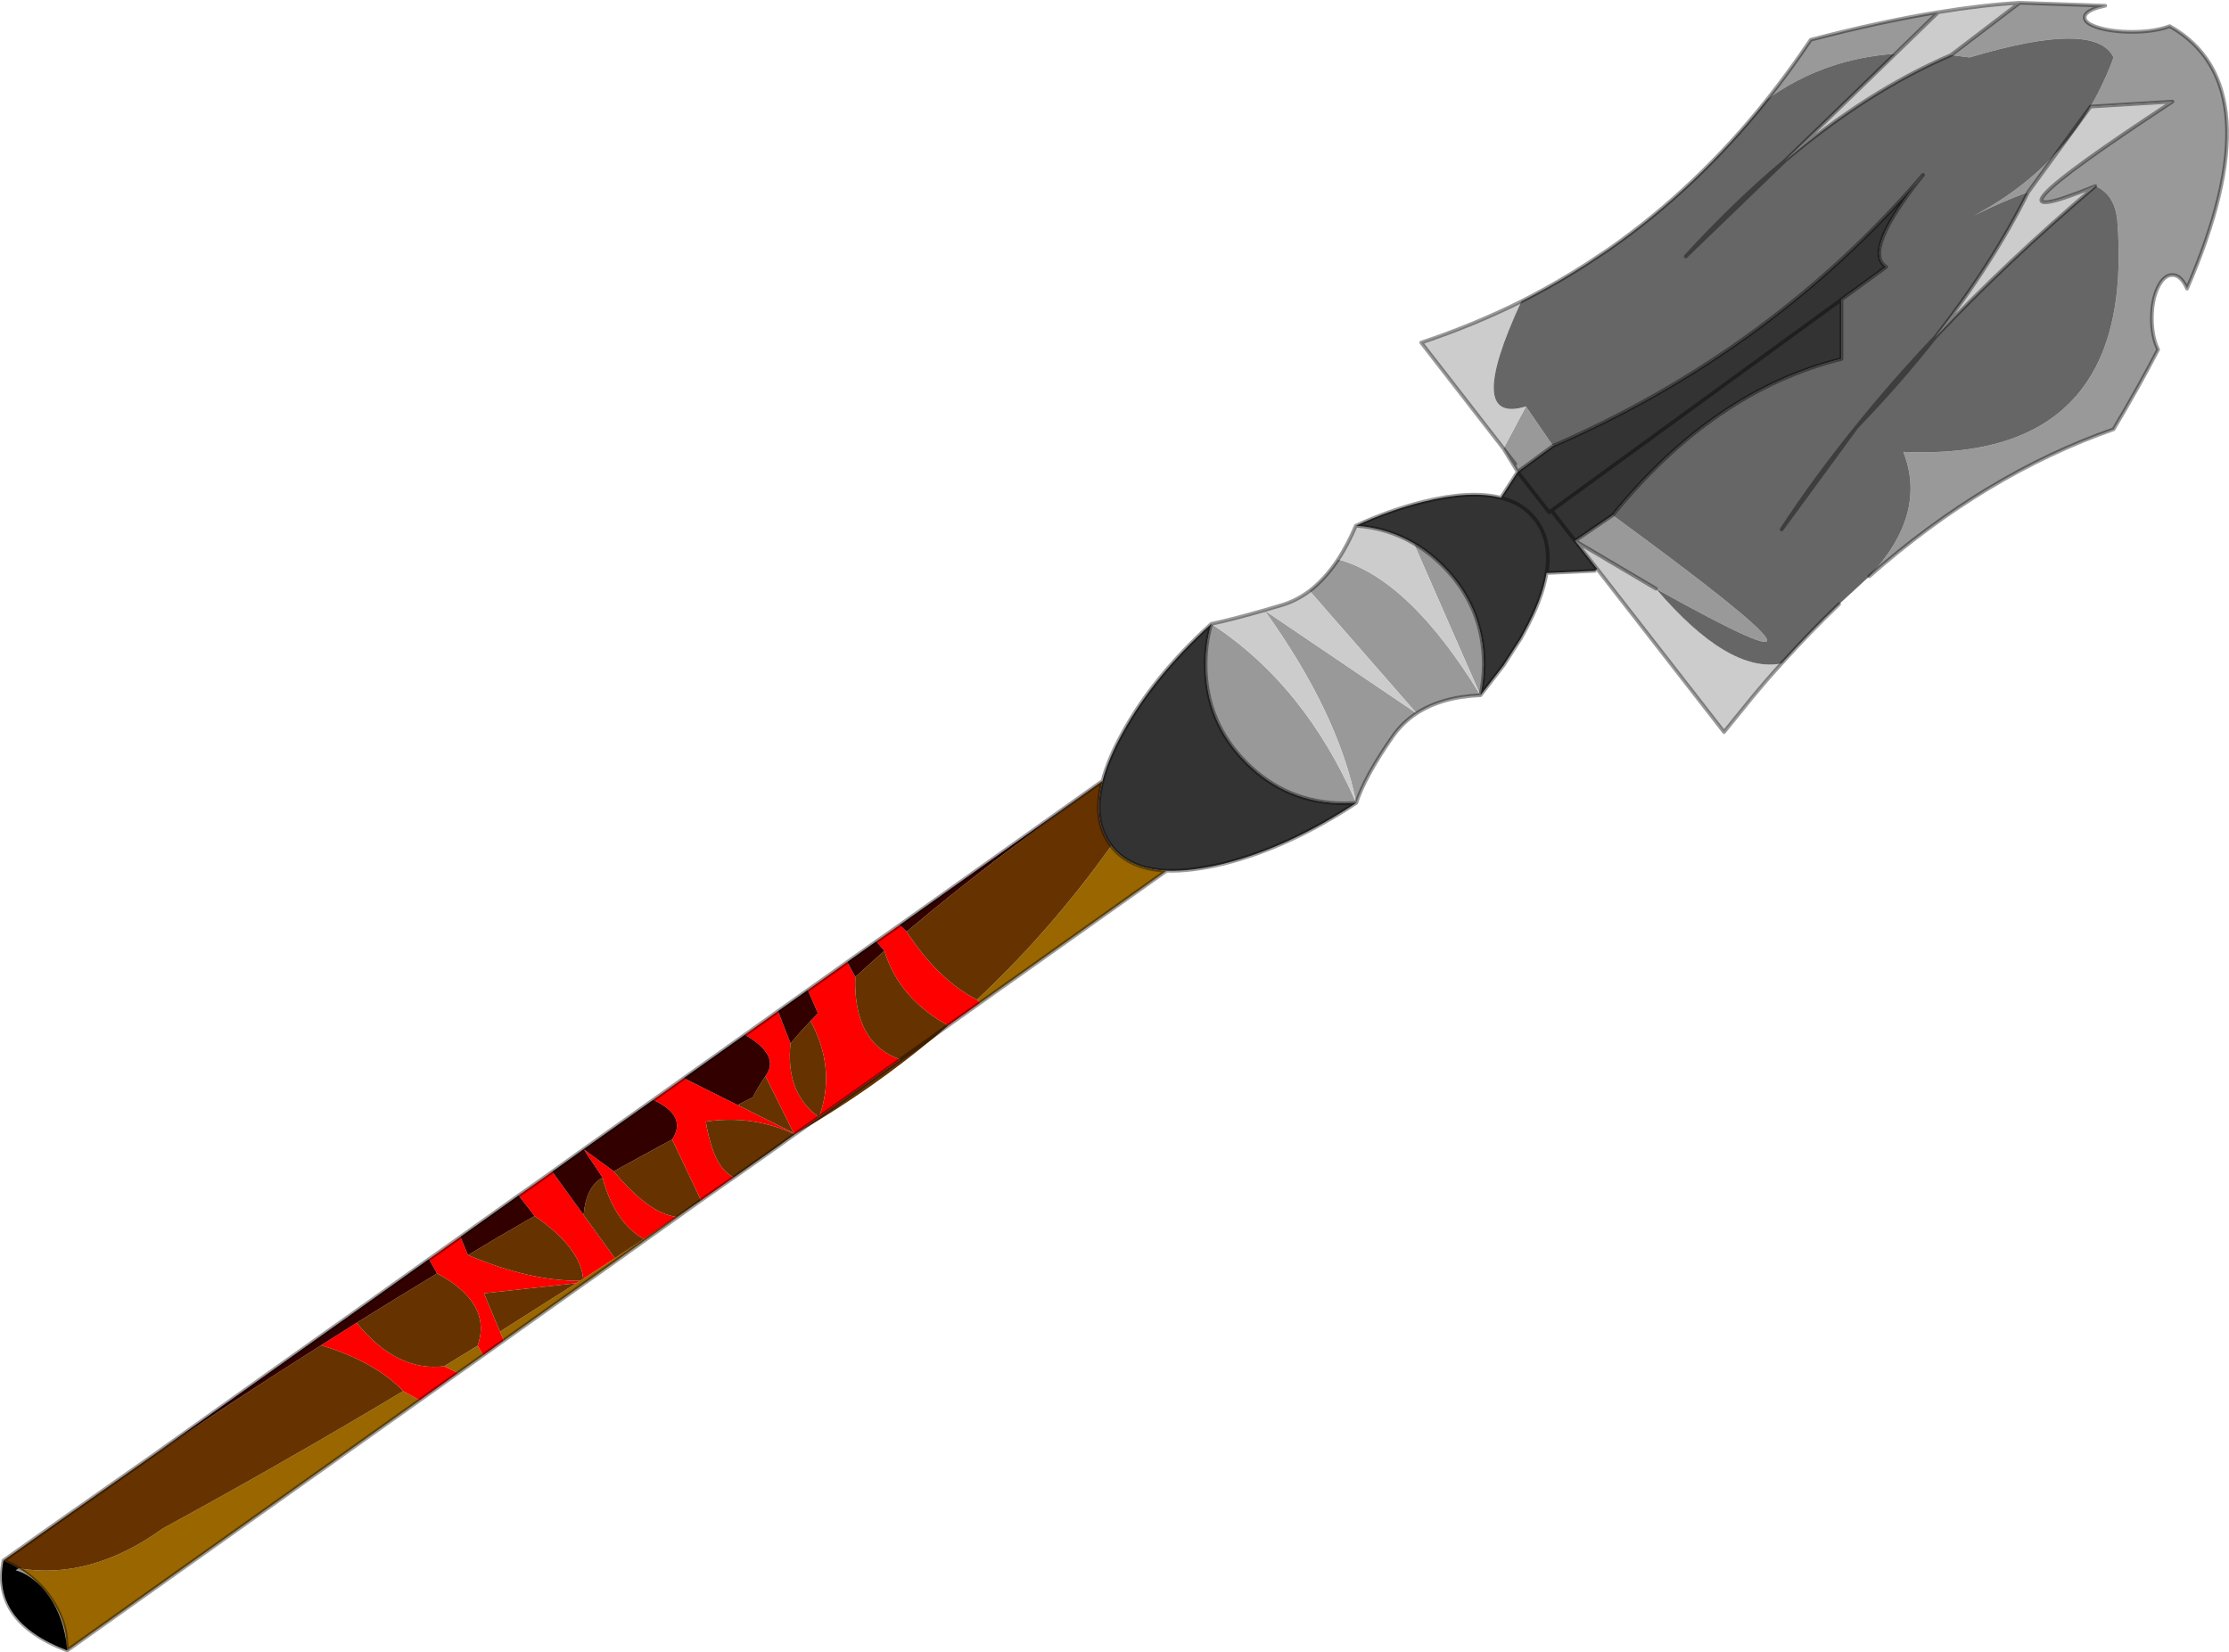
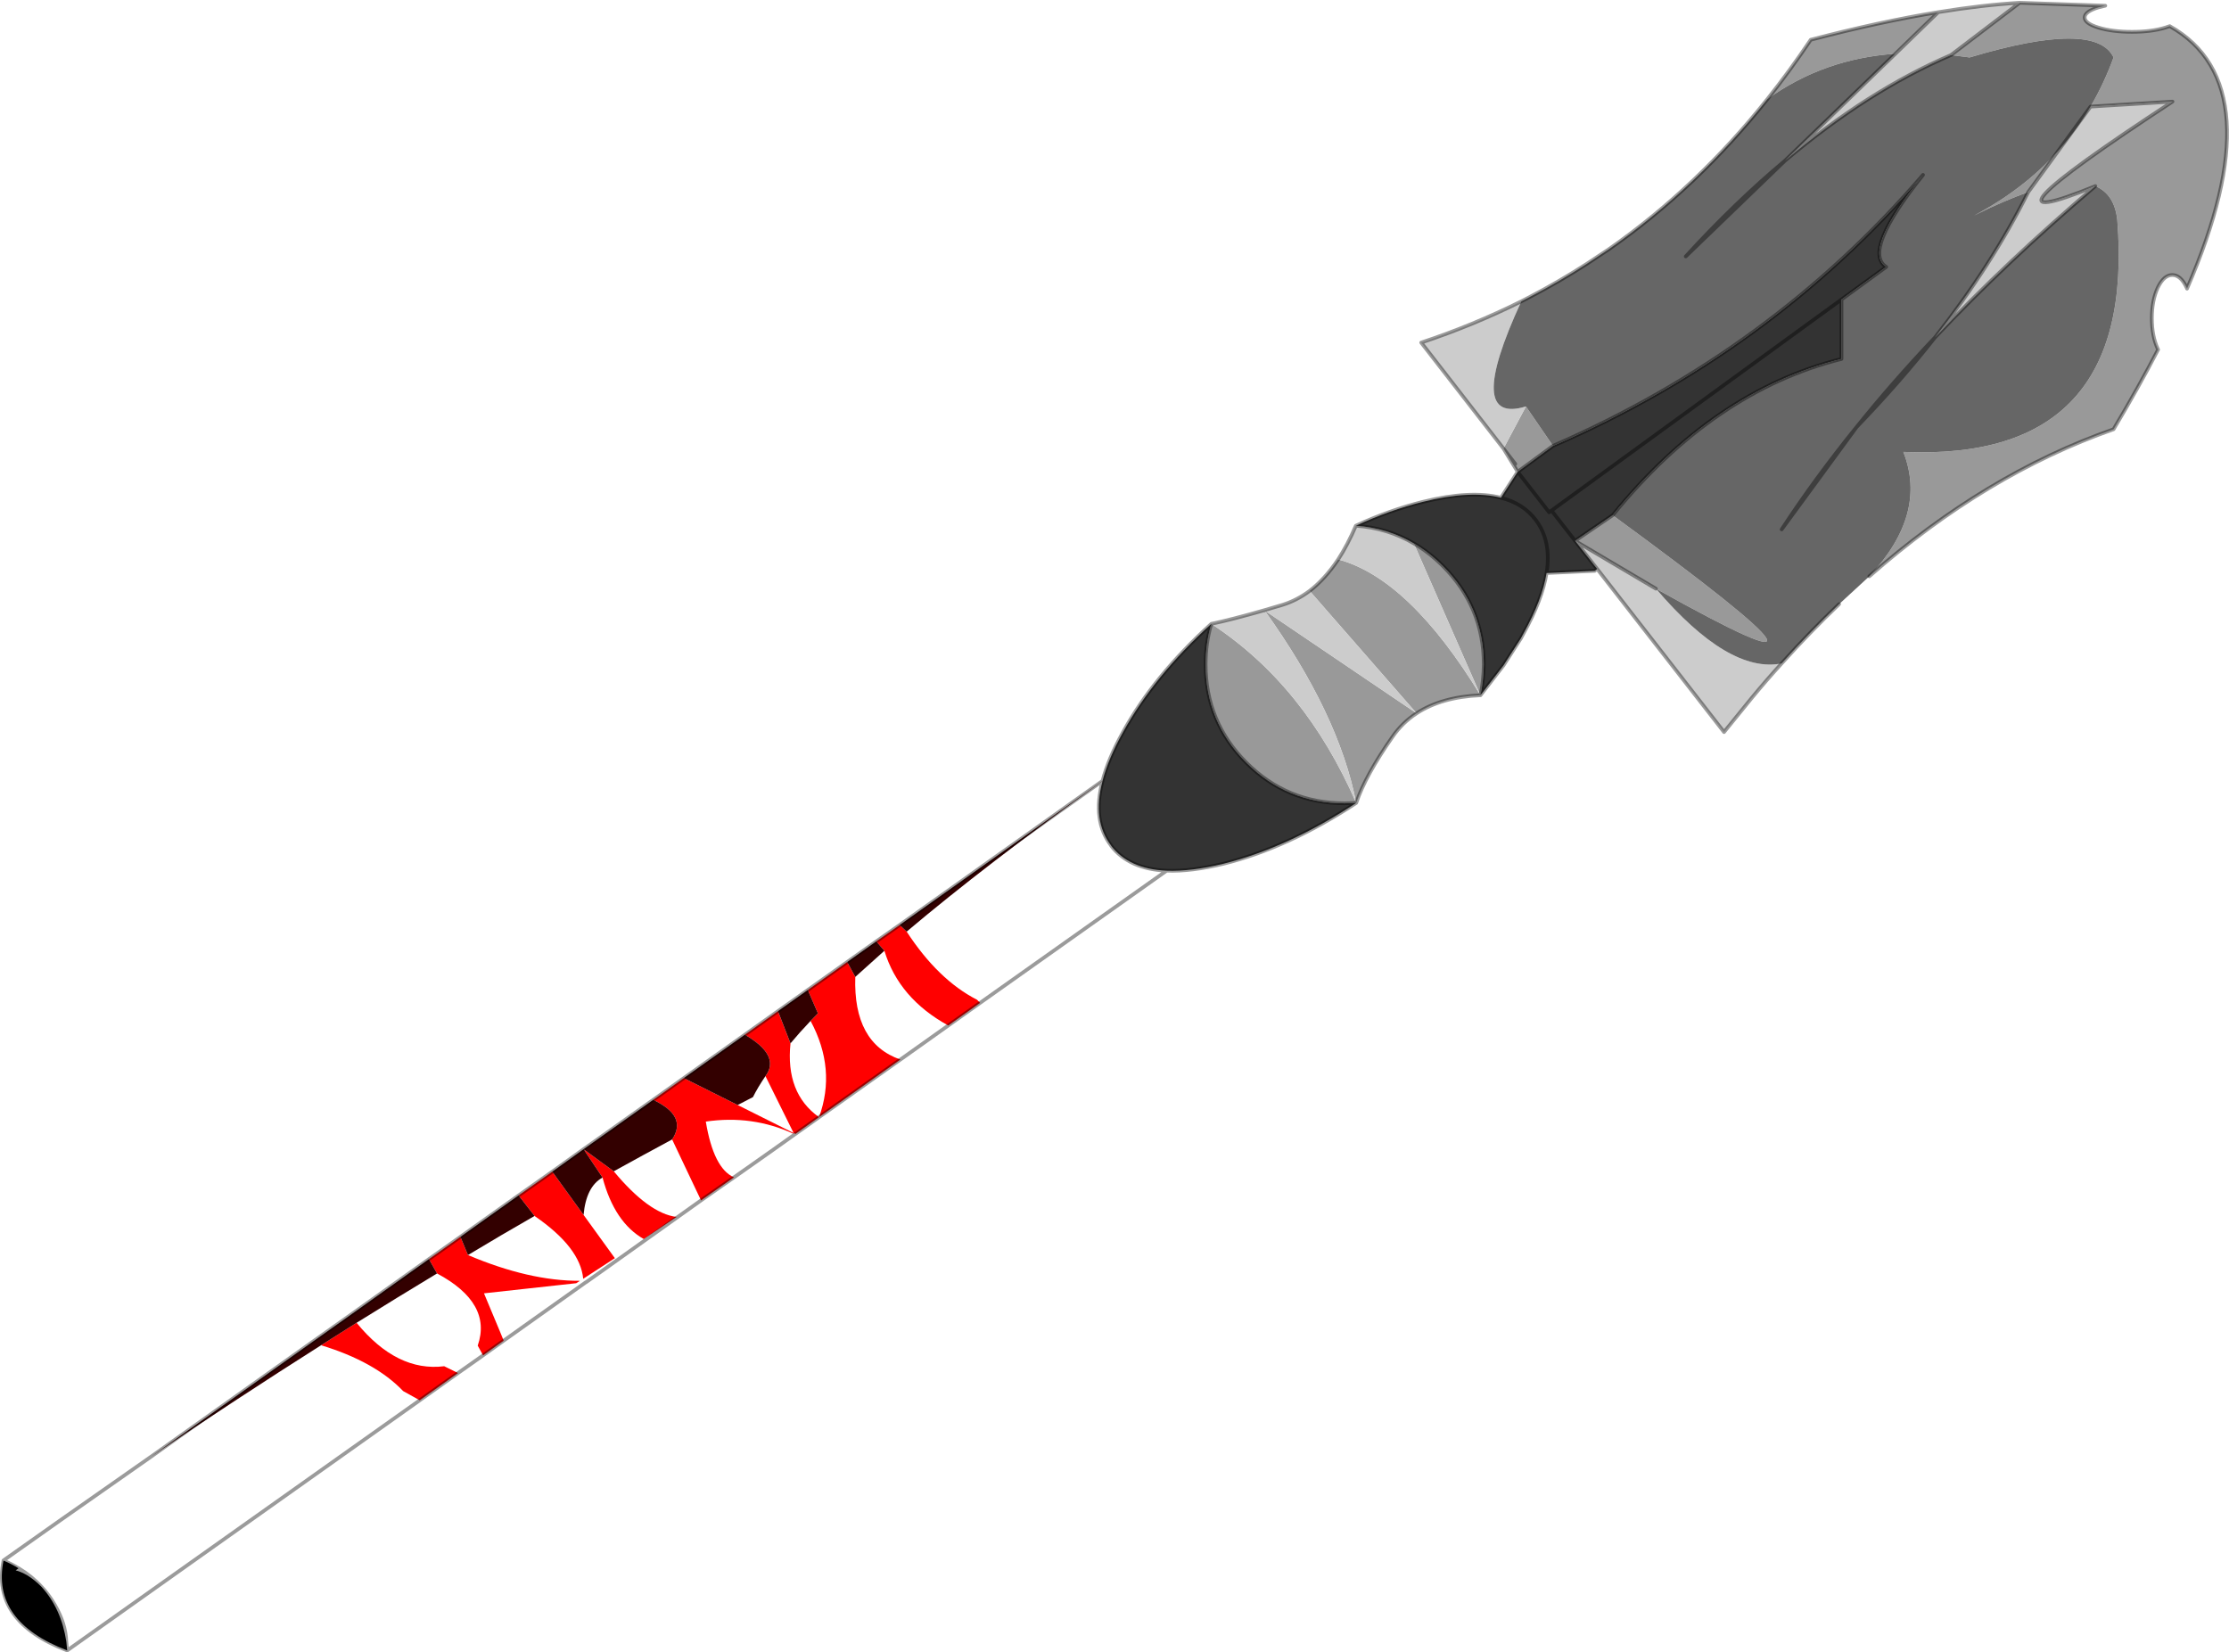
<svg xmlns="http://www.w3.org/2000/svg" xmlns:xlink="http://www.w3.org/1999/xlink" width="605.4px" height="448.8px">
  <g transform="matrix(1, 0, 0, 1, 105.35, -37.5)">
    <use xlink:href="#object-0" width="605.4" height="448.8" transform="matrix(1, 0, 0, 1, -105.35, 37.5)" />
  </g>
  <defs>
    <g transform="matrix(1, 0, 0, 1, 105.35, -37.5)" id="object-0">
      <path fill-rule="evenodd" fill="#999999" stroke="none" d="M488.65 115.9L488.55 115.65Q486.95 112.2 484.65 112.2Q482.35 112.2 480.7 115.65Q479.1 119.1 479.1 123.95Q479.1 128.8 480.7 132.25L480.8 132.45Q475.5 142.7 468.7 154.1Q433.95 166.25 402.35 194.05Q418.25 177.15 411.6 160.25Q474.95 163.05 469.7 97.15Q468.9 90.2 463.75 88.05Q426.2 103.4 484.7 65.1L462.45 66.45Q466.1 60.2 468.7 53.1Q463.8 42.85 429.6 53.1L424.55 52.45L443.2 38.25L466.45 39.05L464.6 39.5Q460.85 40.65 460.85 42.25Q460.85 43.85 464.6 45Q468.4 46.15 473.7 46.15Q479 46.15 482.75 45L483.95 44.6Q512.55 60.7 488.65 115.9M445.5 89.7Q439 91.95 430.8 96.05Q444.3 88.95 453.7 78.45L445.5 89.7M421.1 40.8L409.45 52.1Q390 53.4 374.7 64.4Q380.8 56.7 386.45 48.3Q405.35 43.35 421.1 40.8M332.65 177.45Q410.2 234.15 344.4 197.4L322.5 184.45L322.45 184.4L332.65 177.45M296.75 226.35Q286.2 226.8 279.4 231.25Q275.5 233.8 272.85 237.65Q265.5 248.15 263 255.6L259.85 255.7Q244.2 255.7 233.15 244.65Q222.1 233.6 222.1 217.95Q222.1 212.15 223.65 206.95Q249.05 223.55 263 255.6Q258.25 231.35 238.1 203.3L279.4 231.25L250.35 198Q254.55 194.75 258.1 189.45Q277.4 194.65 296.75 226.35Q297.6 222.3 297.65 217.95Q297.6 202.3 286.55 191.25Q282.85 187.55 278.65 185.1L296.75 226.35M306.85 165.65L303 159.35L306.2 163.5L303 159.35L309.1 147.9L316.45 158.6L306.85 165.65" />
      <path fill-rule="evenodd" fill="#cccccc" stroke="none" d="M443.2 38.25L424.55 52.45Q402 62.1 379.45 81.15L409.45 52.1L421.1 40.8Q433.05 38.85 443.2 38.25M462.45 66.45L484.7 65.1Q426.2 103.4 463.75 88.05Q439.6 108.6 420.2 129.15Q435.7 109.4 445.5 89.7L453.7 78.45Q458.65 72.9 462.45 66.45M344.4 197.4Q364.2 220.55 378.55 217.7Q374.45 222.2 370.45 227.05L362.9 236.35L328.45 192.05L322.5 184.45L344.4 197.4M223.65 206.95Q229.15 205.8 238.05 203.25L242.95 201.8Q246.85 200.6 250.35 198L279.4 231.25L238.1 203.3L238.05 203.25L238.1 203.3Q258.25 231.35 263 255.6Q249.05 223.55 223.65 206.95M258.1 189.45Q260.7 185.45 262.9 180.3Q271.5 180.9 278.65 185.1L296.75 226.35Q277.4 194.65 258.1 189.45M303 159.35L280.65 130.55Q294.8 125.85 307.85 119.35Q292.25 153.05 309.1 147.9L303 159.35" />
      <path fill-rule="evenodd" fill="#666666" stroke="none" d="M424.55 52.45L429.6 53.1Q463.8 42.85 468.7 53.1Q466.1 60.2 462.45 66.45L453.7 78.45Q444.3 88.95 430.8 96.05Q439 91.95 445.5 89.7Q435.7 109.4 420.2 129.15Q408.7 141.3 398.9 153.5Q387.65 167.4 378.55 181.3L398.9 153.5Q410.65 141.3 420.2 129.15Q410.65 141.3 398.9 153.5L378.55 181.3Q387.65 167.4 398.9 153.5Q408.7 141.3 420.2 129.15Q439.6 108.6 463.75 88.05Q468.9 90.2 469.7 97.15Q474.95 163.05 411.6 160.25Q418.25 177.15 402.35 194.05L394.15 201.6Q386.25 209.15 378.55 217.7Q364.2 220.55 344.4 197.4Q410.2 234.15 332.65 177.45Q360.1 143.65 394.8 135L394.8 118.85L406.95 110Q400.35 105.8 416.95 85Q375.85 132.8 316.45 158.6L309.1 147.9Q292.25 153.05 307.85 119.35L310.35 118.05Q318.2 113.95 325.65 109.15L331.75 105.1Q355.55 88.45 374.7 64.4Q390 53.4 409.45 52.1L379.45 81.15Q402 62.1 424.55 52.45M453.7 78.45L462.45 66.45Q458.65 72.9 453.7 78.45M379.45 81.15Q365.95 92.45 352.5 107.15L379.45 81.15L352.5 107.15Q365.95 92.45 379.45 81.15" />
      <path fill-rule="evenodd" fill="#333333" stroke="none" d="M316.45 158.6Q375.85 132.8 416.95 85Q400.35 105.8 406.95 110L394.8 118.85L394.8 135Q360.1 143.65 332.65 177.45L322.45 184.4L322.5 184.45L328.45 192.05L327.8 192.55L314.7 193.15Q313.55 200.3 308.5 209.45L307.75 210.85L303 218.25L296.75 226.35Q297.6 222.3 297.65 217.95Q297.6 202.3 286.55 191.25Q282.85 187.55 278.65 185.1Q271.5 180.9 262.9 180.3Q272.1 176.05 281.15 173.8Q294.1 170.6 302.3 172.7L306.85 165.65L316.45 158.6M263 255.6Q244.6 267.7 227 272.1Q218.1 274.25 211.5 274Q201.3 273.55 196.45 267.25L196.45 267.2Q191.25 260.45 194.1 249.65L194.1 249.6Q195.65 243.6 199.65 236.4Q208.05 221.1 223.65 206.95Q222.1 212.15 222.1 217.95Q222.1 233.6 233.15 244.65Q244.2 255.7 259.85 255.7L263 255.6M394.8 118.85L315.4 176.65L306.85 165.65L315.4 176.65L394.8 118.85M316.45 176.7L322.45 184.4L316.45 176.7M314.7 193.15Q316.1 184.4 311.7 178.65Q308.3 174.2 302.3 172.7Q308.3 174.2 311.7 178.65Q316.1 184.4 314.7 193.15" />
-       <path fill-rule="evenodd" fill="#996600" stroke="none" d="M211.5 274L160.85 309.9L160 309.05Q180 290.3 196.45 267.25Q201.3 273.55 211.5 274M85.05 363.55L69.75 374.45L62.1 379.9L53.8 385.8L53.75 385.8L31.45 401.65L30.45 399.2L51.15 386.05L52.15 385.4L53.05 384.85L61.65 379.25L69.5 374.05L78.4 368.05L85.05 363.55M25.85 405.65L19.05 410.45L15.3 408.6L24.4 403L25.85 405.65M8.65 417.85L-87.1 485.8L-87.35 483.35Q-87.5 478.55 -90.45 473.45Q-92.1 470.6 -94.05 468.55Q-96.7 465.65 -100.25 463.5Q-80.7 466.75 -61.1 452.65Q-27.8 434.5 4.15 415.35L8.65 417.85" />
      <path fill-rule="evenodd" fill="#ff0000" stroke="none" d="M160.85 309.9L152.2 316.05Q138.8 308.7 134.85 295.75L132.65 293.2L139 288.75L140.9 290.55Q149.45 303.65 160 309.05L160.85 309.9M94 357.3L85.05 363.55L77.2 347Q81.45 340.65 72.05 336.25L80.35 330.35L80.4 330.35L95 337.65L110.2 345.25L110.7 345.5L117.1 340.95Q107.95 334.45 109.35 320.9L105.95 312.15L96.95 318.55Q106.7 324.2 102.55 329.8L110.2 345.25L110.15 345.45Q98.95 340.3 86.35 342.15Q88.45 354.85 94 357.3M31.45 401.65L25.85 405.65L24.4 403Q28.4 391.45 13.35 383.4L11.15 379.5L19.7 373.45L21.75 378.4Q38.35 385.45 52.15 385.4L51.15 386.05L26.1 388.8L30.45 399.2L31.45 401.65M19.05 410.45L8.65 417.85L4.15 415.35Q-3.5 407.35 -18.15 402.9L-8.5 396.8Q2.45 410.2 15.3 408.6L19.05 410.45M35.5 362.2L44.65 355.75L53.15 367.5L61.65 379.25L53.05 384.85Q52.25 376.3 39.85 367.8L35.5 362.2M114.05 306.4L124.75 298.8L126.95 302.85Q126.35 320.85 139.2 325.3L117.1 340.95Q121.85 327.9 114.8 314.8L116.8 312.75L114.05 306.4M61.35 355.65Q70.85 367.1 78.4 368.05L69.5 374.05Q61.55 369.55 58.3 357.35L53.15 349.65L61.35 355.65" />
-       <path fill-rule="evenodd" fill="#663300" stroke="none" d="M152.2 316.05Q135.9 330.15 117.35 341.55L110.7 345.5L110.4 345.7L104.65 349.8L94 357.3Q88.45 354.85 86.35 342.15Q98.95 340.3 110.15 345.45L110.2 345.25L110.7 345.5L117.1 340.95Q121.85 327.9 114.8 314.8Q111.8 317.95 109.35 320.9Q107.95 334.45 117.1 340.95L139.2 325.3Q126.35 320.85 126.95 302.85L134.85 295.75Q138.8 308.7 152.2 316.05L139.2 325.3L152.2 316.05M-104.4 461.4L-104.4 461.35L-88.7 450.25L-64.3 433.15Q-40.95 417.35 -18.15 402.9Q-3.5 407.35 4.15 415.35Q-27.8 434.5 -61.1 452.65Q-80.7 466.75 -100.25 463.5L-100.3 463.5Q-102.2 462.3 -104.4 461.4M95 337.65L99.15 335.5Q100.5 332.8 102.55 329.8L110.2 345.25L95 337.65M39.85 367.8Q52.25 376.3 53.05 384.85L52.15 385.4Q38.35 385.45 21.75 378.4Q30.8 372.95 39.8 367.8L39.85 367.8M61.65 379.25L53.15 367.5Q53.85 359.8 58.3 357.35Q61.55 369.55 69.5 374.05L61.65 379.25M13.35 383.4Q28.4 391.45 24.4 403L15.3 408.6Q2.45 410.2 -8.5 396.8Q2.5 389.95 13.35 383.4M78.4 368.05Q70.85 367.1 61.35 355.65Q69.3 351.25 77.2 347L85.05 363.55L78.4 368.05M30.45 399.2L26.1 388.8L51.15 386.05L30.45 399.2M160 309.05Q149.45 303.65 140.9 290.55Q162.35 272.45 194.1 249.65Q191.25 260.45 196.45 267.2L196.45 267.25Q180 290.3 160 309.05" />
      <path fill-rule="evenodd" fill="#000000" stroke="none" d="M-87.1 485.8Q-107.7 477.9 -104.4 461.4Q-102.2 462.3 -100.3 463.5L-100.35 463.5L-101.1 464.05Q-99.65 464.4 -97.95 465.4Q-95.9 466.65 -94.05 468.55Q-88.7 474.45 -87.35 483.35L-87.1 485.8" />
      <path fill-rule="evenodd" fill="#330000" stroke="none" d="M-64.3 433.15L-20.15 401.75L-11.25 395.45L11.15 379.5L13.35 383.4Q2.5 389.95 -8.5 396.8L-18.15 402.9Q-40.95 417.35 -64.3 433.15M19.7 373.45L35.5 362.2L39.85 367.8L39.8 367.8Q30.8 372.95 21.75 378.4L19.7 373.45M44.65 355.75L53.15 349.65L72.05 336.25Q81.45 340.65 77.2 347Q69.3 351.25 61.35 355.65L53.15 349.65L58.3 357.35Q53.85 359.8 53.15 367.5L44.65 355.75M80.35 330.35L96.95 318.55Q106.7 324.2 102.55 329.8Q100.5 332.8 99.15 335.5L95 337.65L80.4 330.35L80.35 330.35M105.95 312.15L114.05 306.4L116.8 312.75L114.8 314.8Q111.8 317.95 109.35 320.9L105.95 312.15M124.75 298.8L132.65 293.2L134.85 295.75L126.95 302.85L124.75 298.8M139 288.75L194.1 249.6L194.1 249.65Q162.35 272.45 140.9 290.55L139 288.75" />
      <path fill="none" stroke="#000000" stroke-opacity="0.392" stroke-width="1" stroke-linecap="round" stroke-linejoin="round" d="M480.8 132.45L480.7 132.25Q479.1 128.8 479.1 123.95Q479.1 119.1 480.7 115.65Q482.35 112.2 484.65 112.2Q486.95 112.2 488.55 115.65L488.65 115.9Q512.55 60.7 483.95 44.6L482.75 45Q479 46.15 473.7 46.15Q468.4 46.15 464.6 45Q460.85 43.85 460.85 42.25Q460.85 40.65 464.6 39.5L466.45 39.05L443.2 38.25L424.55 52.45Q402 62.1 379.45 81.15L409.45 52.1L421.1 40.8Q433.05 38.85 443.2 38.25M462.45 66.45L484.7 65.1Q426.2 103.4 463.75 88.05Q439.6 108.6 420.2 129.15Q410.65 141.3 398.9 153.5L378.55 181.3Q387.65 167.4 398.9 153.5Q408.7 141.3 420.2 129.15Q435.7 109.4 445.5 89.7L453.7 78.45L462.45 66.45M402.35 194.05Q433.95 166.25 468.7 154.1Q475.5 142.7 480.8 132.45M374.7 64.4Q380.8 56.7 386.45 48.3Q405.35 43.35 421.1 40.8M316.45 158.6Q375.85 132.8 416.95 85Q400.35 105.8 406.95 110L394.8 118.85L394.8 135Q360.1 143.65 332.65 177.45L322.45 184.4L322.5 184.45L328.45 192.05L362.9 236.35L370.45 227.05Q374.45 222.2 378.55 217.7Q386.25 209.15 394.15 201.6M307.85 119.35L310.35 118.05Q318.2 113.95 325.65 109.15L331.75 105.1Q355.55 88.45 374.7 64.4M327.8 192.55L314.7 193.15Q313.55 200.3 308.5 209.45L307.75 210.85L303 218.25L296.75 226.35Q286.2 226.8 279.4 231.25Q275.5 233.8 272.85 237.65Q265.5 248.15 263 255.6Q244.6 267.7 227 272.1Q218.1 274.25 211.5 274L160.85 309.9L152.2 316.05L139.2 325.3L117.1 340.95L110.7 345.5M110.4 345.7L104.65 349.8L94 357.3L85.05 363.55L69.75 374.45L62.1 379.9L53.8 385.8M53.75 385.8L31.45 401.65L25.85 405.65L19.05 410.45L8.65 417.85L-87.1 485.8Q-107.7 477.9 -104.4 461.4L-104.4 461.35L-88.7 450.25L-64.3 433.15L-20.15 401.75L-11.25 395.45L11.15 379.5L19.7 373.45L35.5 362.2L44.65 355.75L53.15 349.65L72.05 336.25L80.35 330.35L96.95 318.55L105.95 312.15L114.05 306.4L124.75 298.8L132.65 293.2L139 288.75L194.1 249.6Q195.65 243.6 199.65 236.4Q208.05 221.1 223.65 206.95Q229.15 205.8 238.05 203.25L242.95 201.8Q246.85 200.6 250.35 198Q254.55 194.75 258.1 189.45Q260.7 185.45 262.9 180.3Q272.1 176.05 281.15 173.8Q294.1 170.6 302.3 172.7L306.85 165.65L303 159.35L280.65 130.55Q294.8 125.85 307.85 119.35M316.45 158.6L306.85 165.65L315.4 176.65L394.8 118.85M379.45 81.15L352.5 107.15Q365.95 92.45 379.45 81.15M322.45 184.4L316.45 176.7M262.9 180.3Q271.5 180.9 278.65 185.1Q282.85 187.55 286.55 191.25Q297.6 202.3 297.65 217.95Q297.6 222.3 296.75 226.35M302.3 172.7Q308.3 174.2 311.7 178.65Q316.1 184.4 314.7 193.15M306.2 163.5L303 159.35M194.1 249.65L194.1 249.6M263 255.6L259.85 255.7Q244.2 255.7 233.15 244.65Q222.1 233.6 222.1 217.95Q222.1 212.15 223.65 206.95M238.1 203.3L238.05 203.25M196.45 267.25L196.45 267.2Q191.25 260.45 194.1 249.65M211.5 274Q201.3 273.55 196.45 267.25M322.5 184.45L344.4 197.4M-100.25 463.5Q-96.7 465.65 -94.05 468.55Q-92.1 470.6 -90.45 473.45Q-87.5 478.55 -87.35 483.35L-87.1 485.8M-100.25 463.5L-100.3 463.5L-100.35 463.5L-101.1 464.05Q-99.65 464.4 -97.95 465.4Q-95.9 466.65 -94.05 468.55Q-88.7 474.45 -87.35 483.35M-100.3 463.5Q-102.2 462.3 -104.4 461.4" />
    </g>
  </defs>
</svg>